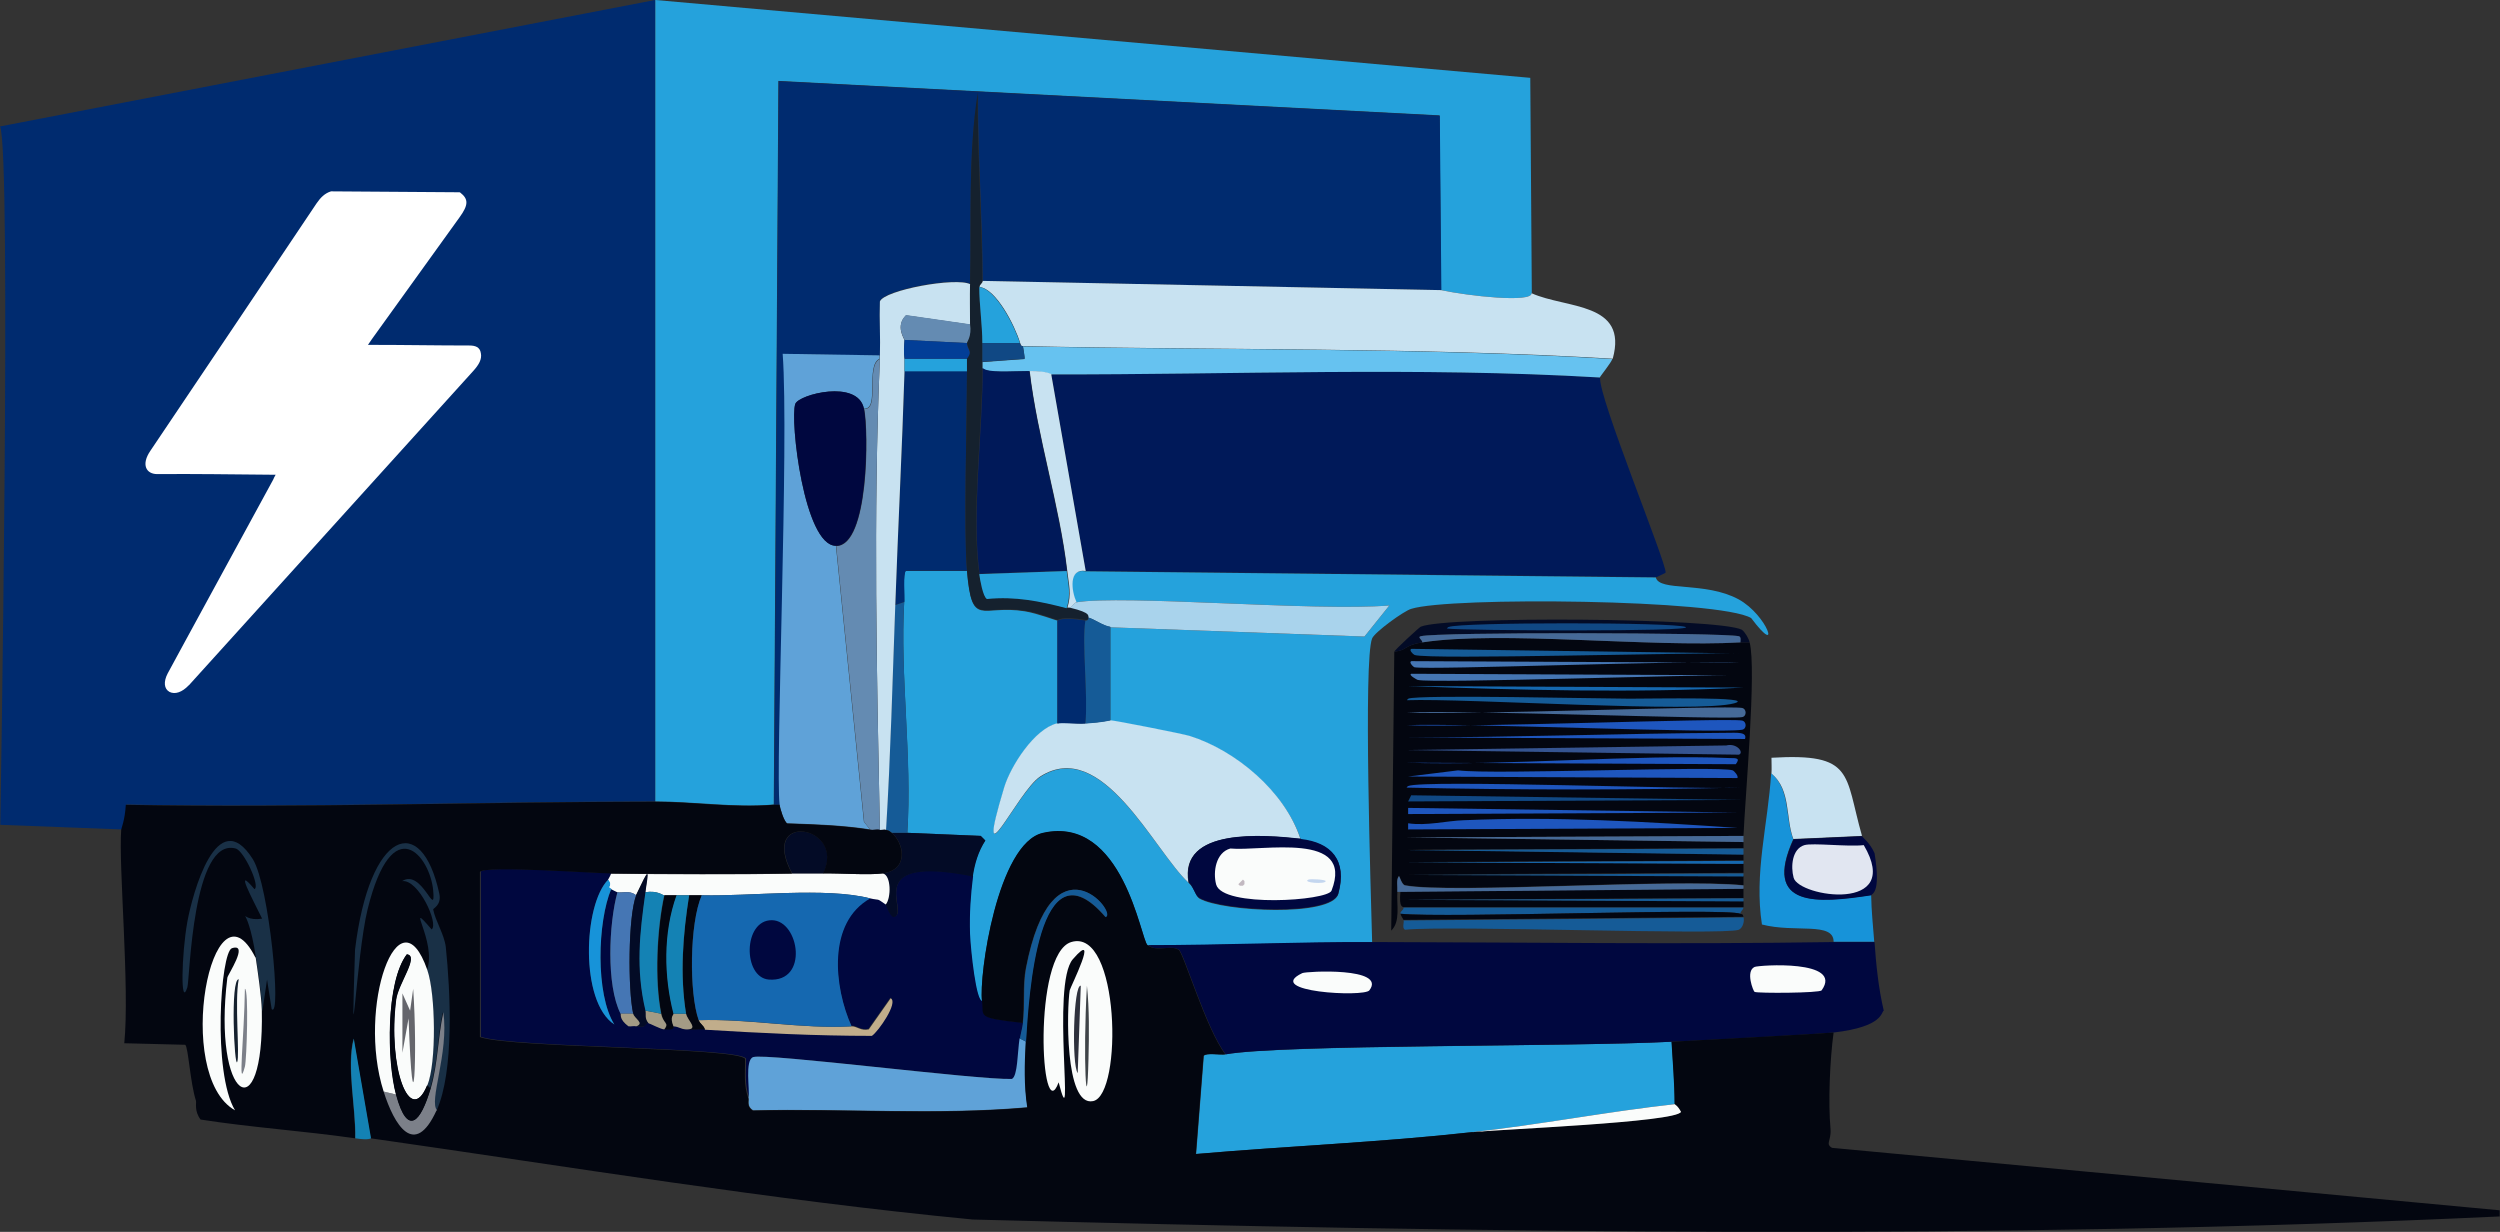
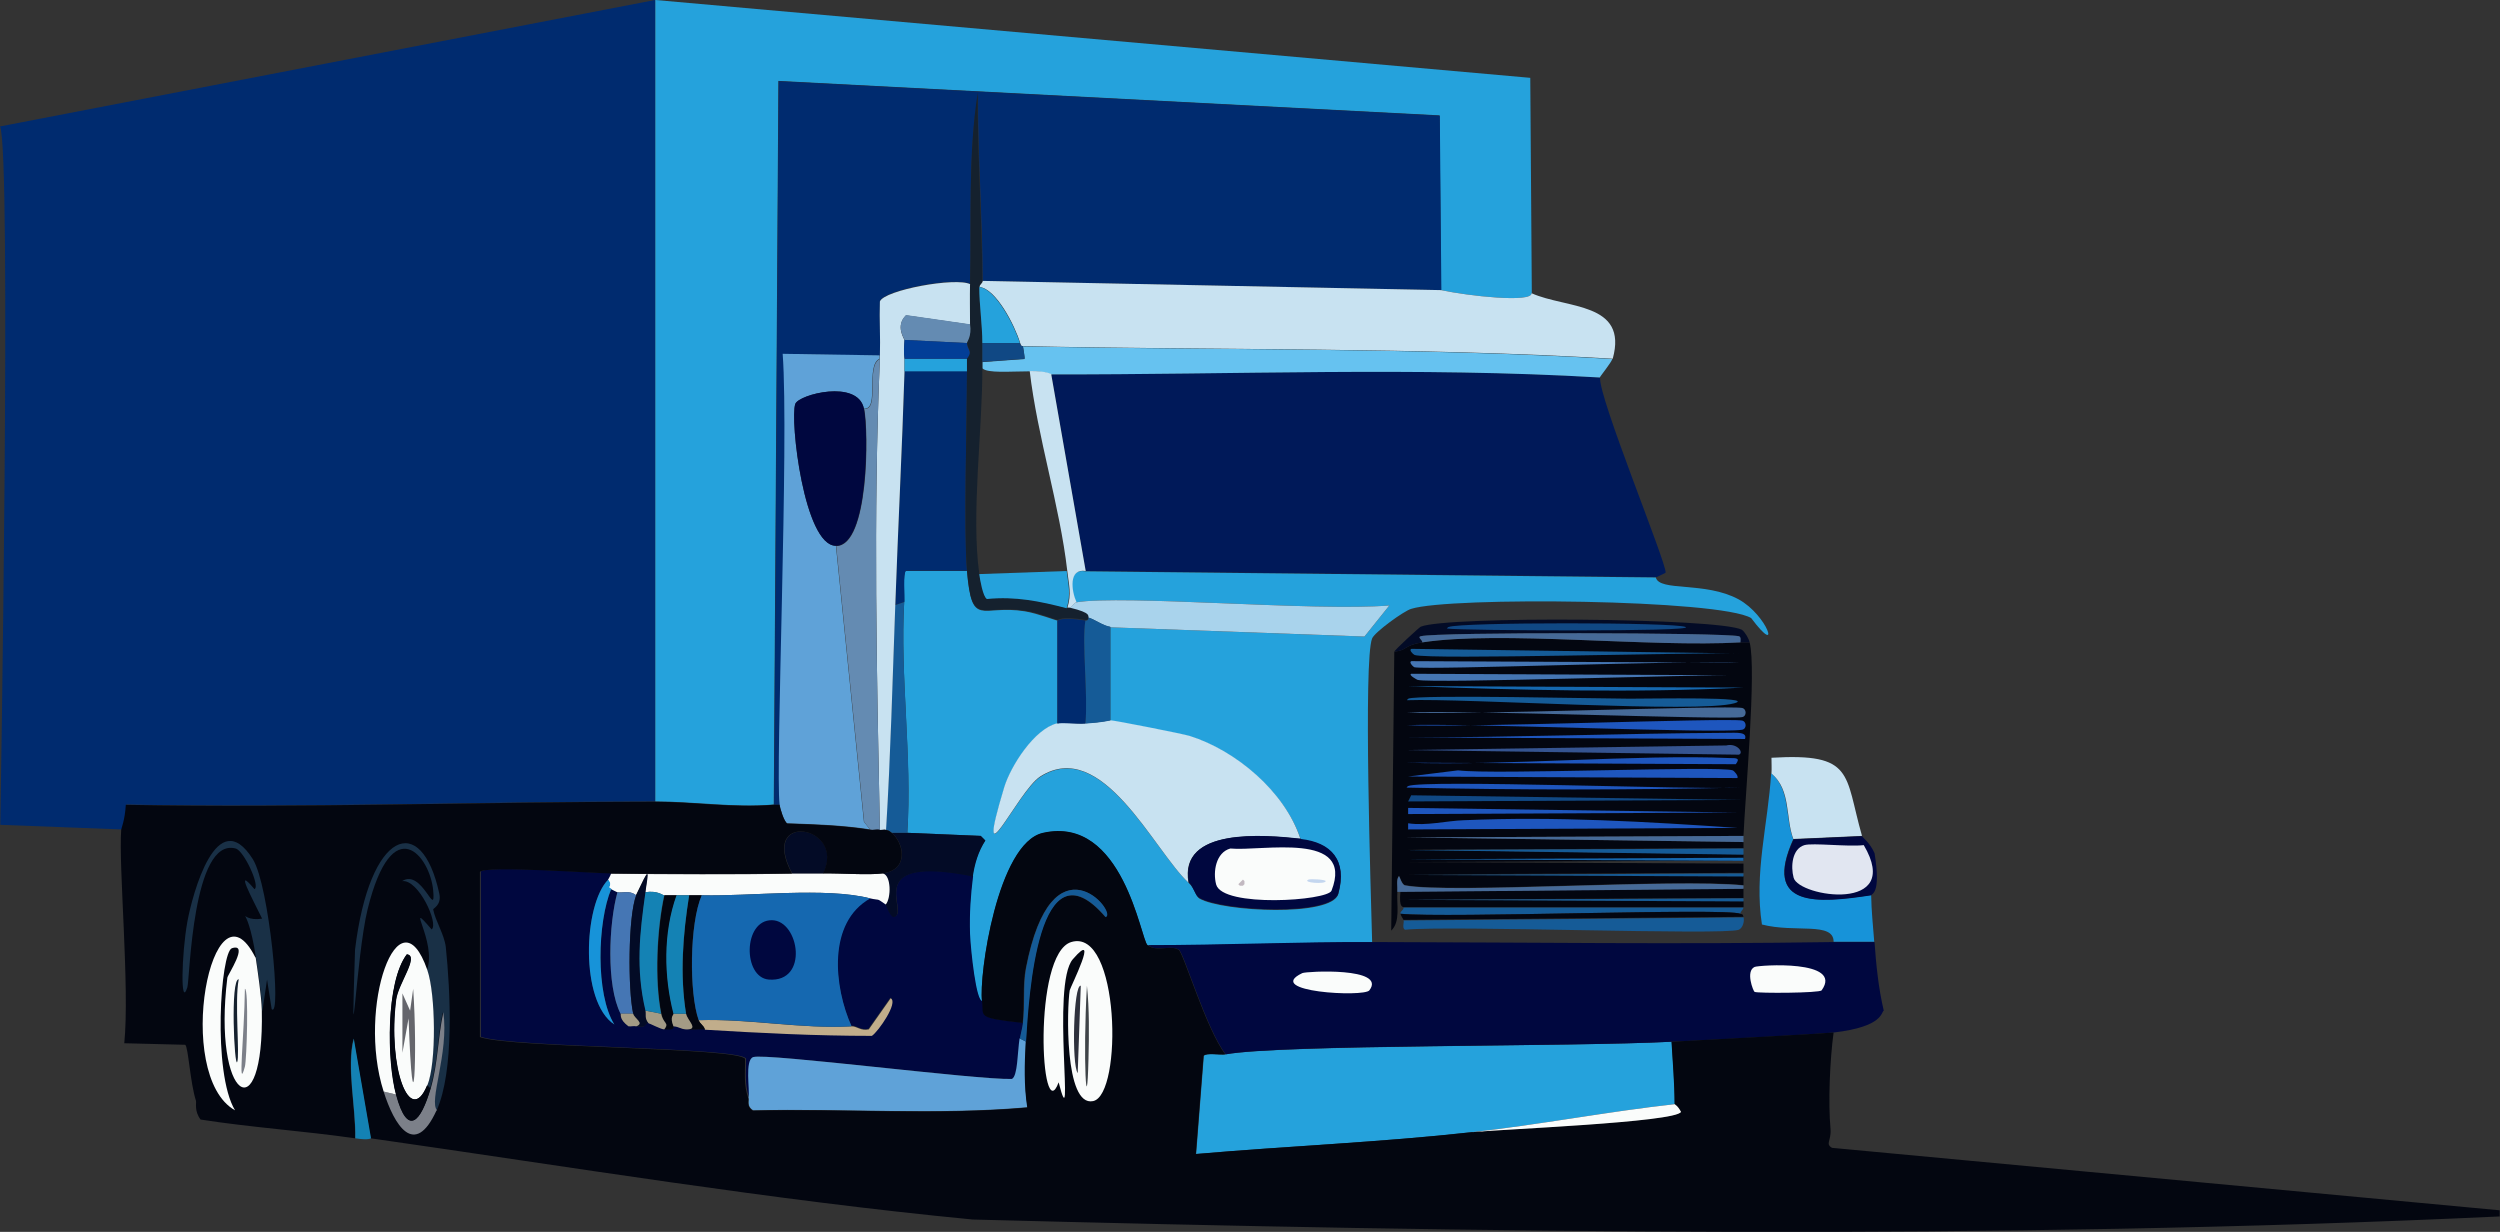
<svg xmlns="http://www.w3.org/2000/svg" viewBox="0 0 812.6 400.4">
  <rect x="0" y="0" width="812.6" height="400.4" fill="#333333" stroke="none" />
  <g>
    <g id="Livello_1">
      <g>
        <g>
          <path d="M212.9,0v260.5c-57.2,0-114.6,2.1-171.8,1-.3,5.1-1.5,7.7-1.5,8.1l-39.5-1.5S3.8,48.3,0,41.1L212.9,0Z" fill="#002b6f" />
          <path d="M497.8,95.3c.2,3.2-20.6.9-29.4-1l-.5-56.8-214.9-11.2-1.5,235.2c-12.8,1.1-25.9-1-38.5-1V0l284.4,25.3.5,70Z" fill="#25a2dc" />
          <path d="M468.4,94.3l-149-3c0-20.1-1.6-40.6-1.5-60.8-3.3,20.5-2.1,41.2-2.5,61.8-4.7-2.4-28,1.8-29.4,5.6-.2,5.9.2,11.9,0,17.7l-31.4-.5c2.1,28.3-2.4,135-1,146.5h-2l1.5-235.2,214.9,11.2.5,56.8Z" fill="#002b6f" />
        </g>
        <g>
          <path d="M520.1,122.7c-.7,6.1,21.5,60,21.3,63.4,0,.2-2.5,1.2-3,1.5l-185.5-2-11.2-63.9c59.4,0,119-2.5,178.4,1Z" fill="#001959" />
          <path d="M314.3,185.5c1.6,19,4.6,10.9,18.8,13.2,4.2.7,10.1,3,10.6,3v33.5c-7.4,1.8-15.1,13.9-17.2,20.8-10.1,33.4,4.2,1.2,11.7-3.5,20.1-12.9,36.8,24,48.2,34.5,1.9,1.7,2.1,4.2,3.5,5.1,7.7,4.3,43,6,45.1-1.5,3-10.8-2.3-16.6-12.2-17.7-5-15.3-21-28.8-36-33.5-2.2-.7-24.5-5-25.9-5.1v-30.4l82.6,3,8.1-10.1c-24.2,2-86.9-3.6-101.9-1-1.6-3.5-2.7-11.1,3-10.1l185.5,2c1.2,4.7,16,1.2,26.9,7.1,9.5,5.2,14,19.3,4.1,6.1-10.2-6.1-97.9-7-110.5-3-2.4.7-11.8,7.5-12.7,9.6-2.9,7-.4,83.2,0,98.8-24.4,0-48.6,1.1-73,1-2.2-1.7-7.9-42.4-34-36.5-14.7,3.3-20.9,46.5-19.8,54.7-2,.8-3.9-16.8-4.1-21.8-.2-6.5.2-12.3,1-18.8.5-4.1,1.8-8.2,4.1-11.7l-1.5-1.5-23.8-1c1.6-24.4-2.4-51.2-1-75,.1-1.9-.5-9.4.5-10.1h19.8Z" fill="#25a2dc" />
          <path d="M468.4,94.3c8.8,1.9,29.6,4.2,29.4,1,11.3,5.1,31.5,2.8,26.4,21.3-63.7-3.8-127.8-2.7-191.6-4.1,0,0-.6.4-1-1-1.8-5.9-7.9-17.7-13.2-18.2,0-1,1-1.1,1-2l149,3Z" fill="#c8e2f1" />
          <path d="M524.1,116.6c-.3,1.2-4,5.7-4.1,6.1-59.4-3.5-119-.9-178.4-1-.4,0-1.1-1-7.1-1-6.1,0-13.6.7-15.2-1,0-.7,0-1.4,0-2l13.7-1c.2,0-.4-3.5-.5-4.1,63.8,1.3,127.9.3,191.6,4.1Z" fill="#66c2f0" />
          <path d="M582.9,272.7c-10.1,22.3,7.7,21,25.3,18.2.1,5.6.6,9.8,1,15.2h-13.2c0-6.6-12.6-2.8-23.3-5.6-2.6-16.7,2-32.6,3-49.2,6.3,5.4,4.5,14.3,7.1,21.3Z" fill="#1793d9" />
          <path d="M605.2,271.7l-22.3,1c-2.6-7-.7-15.9-7.1-21.3.1-1.7,0-3.4,0-5.1,27-1.6,23.7,5.3,29.4,25.3Z" fill="#c8e2f1" />
          <path d="M566.7,288.9c0,1,0,2,0,3l-109.5.5,109.5.5c0,.7.1,1.4,0,2h-110.5c0-.3-1.6.6-1-5.1l111.5-1Z" fill="#030610" />
          <path d="M566.7,298.1c.4,1.3-.2,3.5-1.5,4.1-5.1,1.9-93.9-1.5-108.5,0-1.1-.5-.2-2.5-.5-3l110.5-1Z" fill="#155b97" />
          <path d="M566.7,295c-.2,1-1,1.1-1,2-5.1-2-95.7,1.5-110.5,0-.2-.8,1.1-1.1,1-2h110.5Z" fill="#155b97" />
          <path d="M566.7,292c0,.3,0,.7,0,1l-109.5-.5,109.5-.5Z" fill="#155b97" />
          <path d="M565.7,297c.8.3.7,0,1,1l-110.5,1c-.4-.7-.8-1.3-1-2,14.8,1.5,105.4-2,110.5,0Z" fill="#030610" />
          <path d="M341.7,121.7l11.2,63.9c-5.7-.9-4.6,6.6-3,10.1-.1,0-1.9,1.5-2,2-.3,0-.7,0-1,0,1.5-4.7.5-7.6,0-12.2-2.4-21-9.7-43.5-12.2-64.9,6,0,6.7,1,7.1,1Z" fill="#c8e2f1" />
          <path d="M198.7,283.9c-.1.5-.9,1.9-1,2-8.1,8.1-9.2,39.8,2,47.1-6.2-9.8-5.5-33.5-1-44.1.4.2,1.9,1,2,1-2.8,10.2-3.7,30.3,1,39.5.1.2-.5,1.8,2.5,4.1.8.1,1.8-.2,2.5,0,3.7,1,2.7-1.2,4.1-1,.3,0,4.1,1.9,5.1,2,3.7.3,2.9-1,3-1,1.8.1,2.3.9,4.1,1,2.5.2,4-.1,6.1,0,18,1.1,36.1,2.1,54.2,2,2.1-1.4,8.7-10.9,6.1-12.2l-7.1,10.1c-2.5.6-3.8-1.1-5.6-1-5.7-12.7-8-33.6,6.1-41.6,3.4.9,1.8-.3,5.1,2,.4.3,1,3.1,2.5,4.1,6.2-.5-11.9-20.6,25.9-13.2-.8,6.4-1.2,12.3-1,18.8.2,5,2,22.6,4.1,21.8.7,5-2.3,5.4,13.2,7.1-.2,1.7-.7,3.3-1,5.1-.7,4.7-.6,12.2-2.5,13.2-11.1.4-80.1-8.5-84.1-7.1-2.8,1-1,10.7-1.5,13.2-1.5-4.4-1-8.2-1-12.7-2.1-3.8-75.9-3.5-86.2-7.1v-53.7c1.5-2.1,37.3.5,42.6.5Z" fill="#00073f" />
          <path d="M422.8,272.7c-12.1-1.4-39.7-3.7-36.5,14.2-11.3-10.5-28-47.4-48.2-34.5-7.4,4.8-21.8,37-11.7,3.5,2.1-6.9,9.8-19,17.2-20.8,1.9-.4,6.2.2,9.1,0,6.1-.4,7.7-1,8.1-1,1.3,0,23.6,4.4,25.9,5.1,15,4.7,31,18.1,36,33.5Z" fill="#c8e2f1" />
          <path d="M314.3,120.6c0,17.5-1.1,51.6,0,64.9h-19.8c-1,.7-.4,8.3-.5,10.1l-3,1c.9-25.3,2.3-50.7,3-76h20.3Z" fill="#002b6f" />
          <path d="M360.9,203.8c-2.3-.3-5.3-2.6-7.1-3-.4,0,1.5-1.2-6.1-3,.1-.5,1.9-2,2-2,15-2.6,77.7,3,101.9,1l-8.1,10.1-82.6-3Z" fill="#a9d3ec" />
          <path d="M319.3,91.2c0,1-1,1.1-1,2,0,5.8,1,12.3,1,18.2,0,2,0,4.1,0,6.1,0,.7,0,1.4,0,2,.1,19.9-3.7,47.8-1,66.9.2,1.6,1.3,7.5,2.5,8.1,9.3-.8,17.1.8,25.9,3,.3,0,.7,0,1,0,7.6,1.8,5.7,2.9,6.1,3,.1,1.3-1,.9-1,1-7.9-1.3-8.7,0-9.1,0-.5,0-6.4-2.4-10.6-3-14.1-2.2-17.2,5.8-18.8-13.2-1.1-13.3,0-47.4,0-64.9,0-1.3,0-2.7,0-4.1,2-2.5,0-2.8,0-5.1,0-.4,1.6-2,1-6.1,0-4.4-.1-8.8,0-13.2.5-20.6-.7-41.3,2.5-61.8-.1,20.2,1.4,40.7,1.5,60.8Z" fill="#15212e" />
          <path d="M295,270.7l23.8,1,1.5,1.5c-2.3,3.5-3.5,7.6-4.1,11.7-37.7-7.5-19.6,12.7-25.9,13.2-1.5-1-2.1-3.7-2.5-4.1,1.8-2.2,1.8-9.7-1-10.1,9.1-1.2,6.8-10.3,3-13.2h5.1Z" fill="#030b26" />
          <path d="M295,270.7h-5.1c-1.2-.9-.9-.6-2-1,1.5-24.3,2.1-48.6,3-73l3-1c-1.4,23.8,2.7,50.6,1,75Z" fill="#155b97" />
          <path d="M352.8,201.7c-1.2,7.2.9,24.1,0,33.5-3,.2-7.3-.4-9.1,0v-33.5c.5,0,1.2-1.3,9.1,0Z" fill="#002b6f" />
          <path d="M360.9,203.8v30.4c-.4,0-2,.6-8.1,1,.9-9.4-1.2-26.3,0-33.5,0,0,1.1.2,1-1,1.8.5,4.8,2.7,7.1,3Z" fill="#155b97" />
          <path d="M543.4,338.6c.4,6.8.9,13.5,1,20.3-21.9,2.4-44,6.7-65.9,9.1-29.8,3.3-59.9,4.5-89.7,7.1l2.5-31.9c.8-1.1,5.5-.2,7.1-.5,17.9-3.2,112.7-2.4,145-4.1Z" fill="#25a2dc" />
          <g>
            <path d="M446.1,306.2c50,.1,100,.8,150,0h13.2c.5,7.4,1.3,15.1,3,22.3-.9.4,0,5.2-16.2,7.1-4.1.5-41.7,2.5-52.7,3-32.3,1.7-127.1.8-145,4.1-6.3-8.2-13.6-33-15.2-34-2.9-1.7-7.1.9-10.1-1.5,24.4,0,48.6-1.1,73-1Z" fill="#00073f" />
            <path d="M570.3,314.3c1.3-.6,29.1-2.5,21.8,7.6-.6.9-20.8,1-21.8.5-.4-.2-3-6.7,0-8.1Z" fill="#fafcfb" />
            <path d="M423.3,316.3c1.2-.6,27.6-2,21.8,5.6-1.7,2.3-34.6.5-21.8-5.6Z" fill="#fafcfb" />
          </g>
          <g>
            <path d="M565.7,208.8h3c2.3,8.6-1.5,51-2,62.9l-109.5.5,109.5,1.5c0,.7,0,1.4,0,2l-109.5.5,109.5,1.5c0,.7,0,1.4,0,2l-109.5.5,109.5.5c0,1,0,2,0,3l-109.5.5,109.5.5c0,1,0,2,0,3-22.5-2.3-95.3,2.8-110,0-1.1-.2-1.8-3.2-2-3-1,1.1-.4,3.1-.5,5.1-.3,4.3,1.1,9.7-2,12.7l1-90.7c4.3-.4,3.1-2.1,9.1-3,25.3-3.9,74.2,1.7,103.4,0Z" fill="#030610" />
            <g>
              <path d="M566.7,283.9c0,.3,0,.7,0,1l-109.5-.5,109.5-.5Z" fill="#155b97" />
              <path d="M566.7,275.8c0,.7,0,1.4,0,2l-109.5-1.5,109.5-.5Z" fill="#155b97" />
              <path d="M566.7,287.9c0,.3,0,.7,0,1l-111.5,1h-1c.1-1.9-.4-4,.5-5.1.2-.1.9,2.8,2,3,14.7,2.8,87.5-2.3,110,0Z" fill="#466a98" />
              <path d="M566.7,271.7c0,.7,0,1.4,0,2l-109.5-1.5,109.5-.5Z" fill="#466a98" />
-               <path d="M566.7,279.8c0,.3,0,.7,0,1l-109.5-.5,109.5-.5Z" fill="#1568b0" />
+               <path d="M566.7,279.8l-109.5-.5,109.5-.5Z" fill="#1568b0" />
              <path d="M458.7,210.9l107,1.5c-14.8-.4-100.9,2.1-105.9.5-.5-.2-2-1.7-1-2Z" fill="#155b97" />
              <polygon points="458.7 258.5 565.7 260 457.7 260.5 458.7 258.5" fill="#104884" />
              <path d="M474,250.4c11.6,1.5,85-1.6,89.2,0,.5.2,2,1.9,1.5,2.5l-107-.5,16.2-2Z" fill="#1e56be" />
              <path d="M457.7,227.1c3.3-1.4,62.6,0,72,0,7.2,0,41.8-.7,34,1.5-11.9,3.3-87.1-1.7-106.4-1,.1-.2.3-.4.5-.5Z" fill="#155b97" />
              <path d="M476,266.6c29.5-1.3,59.5.5,88.7,2.5l-107,.5v-2c6.1.9,12.3-.8,18.2-1Z" fill="#1e56be" />
              <path d="M566.2,234.2c1.6.3,1.6,2.8,0,3-8.1,1.3-88.5-2.2-109-1.5,17.4.9,103.6-2.4,109-1.5Z" fill="#1e56be" />
              <path d="M458.7,219l107,.5c-14.9-.3-99.8,2.7-104.9,1.5-.1,0-3.3-1.7-2-2Z" fill="#4576b4" />
              <path d="M457.7,223l109,.5c-36.2,1.8-72.8.8-109-.5Z" fill="#1568b0" />
              <polygon points="457.7 262.6 564.7 264.1 457.7 264.6 457.7 262.6" fill="#1e56be" />
              <path d="M561.1,238.2c3.4,0,6.9-.4,6.1,2l-110-.5c34.6,0,69.3-1.3,103.9-1.5Z" fill="#1e56be" />
              <path d="M458.7,214.9l107,.5c-18.4-.8-100.7,2.4-105.9,1.5-.3,0-2.1-1.7-1-2Z" fill="#4576b4" />
              <path d="M561.1,242.3c3.5-.9,5.9,2.4,4.1,3l-108-1.5,103.9-1.5Z" fill="#355491" />
              <path d="M566.2,230.1c1.6.3,1.6,2.8,0,3-5.4.9-91.6-2.4-109-1.5,17.4.9,103.6-2.4,109-1.5Z" fill="#466a98" />
              <path d="M562.2,246.4c2.3,0,3.5,0,2,2l-107-.5c31.4,1.1,75.6-2.8,104.9-1.5Z" fill="#1e56be" />
              <path d="M457.7,255.5c5-2.2,94.4,1.3,108,.5-35.7.8-72.8.8-108.5,0,.1-.2.3-.4.5-.5Z" fill="#1e56be" />
            </g>
          </g>
          <path d="M331.5,111.5h-12.2c0-5.9-1-12.4-1-18.2,5.3.6,11.4,12.4,13.2,18.2Z" fill="#25a2dc" />
          <path d="M331.5,111.5c.4,1.4,1,.9,1,1,.1.6.7,4,.5,4.1l-13.7,1c0-2,0-4.1,0-6.1h12.2Z" fill="#104884" />
-           <path d="M334.6,120.6c2.5,21.3,9.7,43.8,12.2,64.9l-28.4,1c-2.7-19.1,1.1-47,1-66.9,1.7,1.7,9.1,1,15.2,1Z" fill="#001959" />
          <g>
            <path d="M568.7,208.8h-3c0-.7.2-1.8-.5-2-5-1.2-98.4-1.4-103.4,0-1.2.4.6,1.2.5,2-6,.9-4.9,2.7-9.1,3,.2-.6,8.1-7.9,8.6-8.1,8.2-3.5,96.9-2.9,104.4,1,1.1.9,2.2,2.8,2.5,4.1Z" fill="#030b26" />
            <path d="M565.7,208.8c-29.2,1.7-78.1-3.9-103.4,0,.1-.8-1.7-1.7-.5-2,5-1.4,98.4-1.2,103.4,0,.8.2.5,1.3.5,2Z" fill="#466a98" />
            <path d="M470.9,203.8c3.5-1.6,73.5-1.6,77,0,3.6,1.6-72.5,1.2-77.6.5.1-.2.3-.4.5-.5Z" fill="#104884" />
          </g>
          <path d="M285.9,115.6c0,.3,0,.7,0,1-4.7,2.1.1,16.7-5.1,16.2-2-9.6-21.2-4.6-22.3-1.5-1.8,5.1,2.8,46.1,13.2,46.1l9.1,89.7,2,2.5c-8.8-1.4-17.9-1.7-26.9-2-1.1-.5-2.4-5-2.5-6.1-1.4-11.5,3.1-118.2,1-146.5l31.4.5Z" fill="#5fa2d8" />
          <path d="M315.3,92.3c-.1,4.4,0,8.8,0,13.2l-20.8-3c-3.6,3.5-.5,7.7-.5,8.1-.4,4.4,0,5.2,0,6.1,0,2.1,0,3.1,0,4.1-.8,25.3-2.1,50.7-3,76-.9,24.3-1.5,48.7-3,73-.4-.2-1.4.2-2,0-1-50.9-2.2-102.2,0-153.1,0-.3,0-.7,0-1,.2-5.9-.2-11.8,0-17.7,1.4-3.7,24.7-8,29.4-5.6Z" fill="#c8e2f1" />
          <path d="M333.5,338.6c-.4,7.2-.6,14.1.5,21.3-29.6,2.6-59.4.3-89.2,1-2.2-1.4-1.2-3.1-1.5-4.1.5-2.4-1.3-12.2,1.5-13.2,4-1.4,73,7.5,84.1,7.1,1.9-.9,1.8-8.5,2.5-13.2l2,1Z" fill="#5fa2d8" />
          <path d="M285.9,269.7c-.9-.2-2.1.2-3,0l-2-2.5-9.1-89.7c10.7,0,10.6-37.4,9.1-44.6,5.2.5.4-14.1,5.1-16.2-2.2,50.9-1,102.1,0,153.1Z" fill="#648bb2" />
          <path d="M257.5,283.9c3.4,0,6.8,0,10.1,0,6-.1,14.6.6,19.3,0,2.8.5,2.8,8,1,10.1-3.3-2.3-1.7-1.2-5.1-2-14.5-3.7-39.1-.6-54.7-1-1.3,0-2.9,0-4.1,0-1.4,0-2.8,0-4.1,0-1.5,0-3.9,0-4.1,0-.5,0-2-1.6-6.1-1,1-7.4,1.5-8.4-3,1-2.2-1.8-4.5-.6-6.1-1-.1,0-1.6-.8-2-1-1.8-.9.7-.7-1-3,0,0,.9-1.5,1-2,19.6.2,39.3.3,58.8,0Z" fill="#fafcfb" />
          <path d="M267.6,283.9c-3.4,0-6.8,0-10.1,0-11-20.6,17.9-15.6,10.1,0Z" fill="#030b26" />
          <g>
            <path d="M605.2,271.7c.1.5,2.4,1.9,4.1,5.6,2.2,13.5-1,13-1,13.7-17.6,2.7-35.5,4.1-25.3-18.2l22.3-1Z" fill="#00073f" />
            <path d="M586.5,274.7c2.7-.8,14.1.6,19.3,0,13,22.1-21.1,16.9-22.8,10.6-1-3.7-.5-9.4,3.5-10.6Z" fill="#e1e6f1" />
          </g>
          <path d="M346.7,185.5c.5,4.6,1.5,7.4,0,12.2-8.8-2.3-16.6-3.9-25.9-3-1.3-.6-2.3-6.5-2.5-8.1l28.4-1Z" fill="#25a2dc" />
          <path d="M206.8,291c-2.7,7-2.7,30.8-1,38.5h-4.1c-4.7-9.3-3.8-29.4-1-39.5,1.5.4,3.9-.8,6.1,1Z" fill="#4576b4" />
          <path d="M229.1,334.6c-.3-1.3-1.6-1.7-2-3,16.6-.5,33.1,2.9,49.7,2,1.8,0,3.1,1.6,5.6,1l7.1-10.1c2.6,1.3-4,10.8-6.1,12.2-18.1,0-36.2-.9-54.2-2Z" fill="#c1ad8b" />
          <path d="M209.9,289.9c-1.9,13.5-3.2,25,0,38.5.3,1.1-.4,2.3,1,4.1-1.3-.2-.4,2-4.1,1,2.8-1-.6-2.4-1-4.1-1.7-7.7-1.7-31.5,1-38.5,4.5-9.4,4.1-8.4,3-1Z" fill="#030b26" />
          <path d="M198.7,288.9c-4.5,10.6-5.2,34.3,1,44.1-11.3-7.3-10.1-39-2-47.1,1.7,2.4-.8,2.1,1,3Z" fill="#1793d9" />
          <path d="M220,291c-4.4,12.3-4.1,26.5-1,38.5.1.5-1.3.8,0,4.1-.2,0,.7,1.4-3,1,1.7-2.2-.3-1.6-1-5.1-2.2-10.8-1.4-27.7,1-38.5.2,0,2.6,0,4.1,0Z" fill="#030610" />
          <path d="M228.1,291c-4,9-4.2,31.8-1,40.6.5,1.3,1.7,1.7,2,3-2.1-.1-3.6.2-6.1,0,4.4.1.4-2.8,0-5.1-2-12.7-1-25.9,1-38.5,1.1,0,2.7,0,4.1,0Z" fill="#030610" />
          <path d="M223,329.5c.4,2.2,4.4,5.2,0,5.1-1.8-.1-2.3-.9-4.1-1-1.3-3.2.1-3.6,0-4.1h4.1Z" fill="#a39b85" />
          <path d="M214.9,329.5c.7,3.4,2.7,2.8,1,5.1-1,0-4.8-2-5.1-2-1.4-1.7-.7-2.9-1-4.1l5.1,1Z" fill="#a39b85" />
          <path d="M205.8,329.5c.4,1.6,3.8,3.1,1,4.1-.7-.2-1.7.1-2.5,0-3.1-2.3-2.4-3.8-2.5-4.1h4.1Z" fill="#a39b85" />
          <path d="M314.3,116.6c0,1.3,0,2.7,0,4.1h-20.3c0-.9,0-2,0-4.1h20.3Z" fill="#25a2dc" />
          <path d="M315.3,105.4c.6,4-1,5.6-1,6.1l-20.3-1c0-.4-3.1-4.6.5-8.1l20.8,3Z" fill="#648bb2" />
          <path d="M314.3,111.5c0,2.3,2,2.6,0,5.1h-20.3c0-.9-.4-1.6,0-6.1l20.3,1Z" fill="#023e97" />
          <path d="M280.8,132.8c1.5,7.2,1.6,44.7-9.1,44.6-10.3,0-15-41-13.2-46.1,1.1-3.1,20.3-8.1,22.3,1.5Z" fill="#00073f" />
          <g>
            <path d="M251.4,261.6h2c.1,1.1,1.5,5.6,2.5,6.1,9,.3,18,.6,26.9,2,.9.2,2.2-.2,3,0,.6.2,1.6-.2,2,0,1.1.4.8,0,2,1,3.7,2.9,6.1,12-3,13.2-4.7.6-13.3-.1-19.3,0,7.8-15.6-21.1-20.6-10.1,0-19.5.3-39.2.2-58.8,0-5.2,0-41.1-2.6-42.6-.5v53.7c10.3,3.6,84.1,3.3,86.2,7.1,0,4.5-.5,8.3,1,12.7.3.9-.7,2.7,1.5,4.1,29.8-.7,59.6,1.6,89.2-1-1.1-7.2-.9-14.1-.5-21.3.9-14.8,3.8-66.3,25.9-40.6,4.1-1.4-17.4-27.5-25.9,16.7-1.1,5.5-.3,12.4-1,17.7-15.5-1.7-12.5-2.1-13.2-7.1-1.1-8.2,5-51.4,19.8-54.7,26.1-5.9,31.8,34.8,34,36.5,3.1,2.4,7.3-.2,10.1,1.5,1.6,1,8.9,25.8,15.2,34-1.6.3-6.3-.6-7.1.5l-2.5,31.9c29.9-2.6,60-3.8,89.7-7.1,8.5-.9,66.5-3.2,67.9-6.6-1.1-2.2-2-2.4-2-2.5,0-6.8-.6-13.5-1-20.3,11-.6,48.6-2.6,52.7-3-1.2,8.9-1.8,22.6-1,31.4.3,3.8-1.8,4.8.5,6.1l217,20.3v2c-165.3,7.7-330.9,5.3-496.3,1-65.5-6.3-130.6-17.1-195.7-26.4l-5.6-32.4c-2.4,9.3.8,22.3.5,32.4-16.6-2.4-33.6-3.5-50.2-6.1-2.1-2.8-1.3-5.3-1.5-6.1-1.9-5.9-2.5-17.6-3.5-18.2l-19.8-.5c1.8-17.9-1.9-57.8-1-69.4,0-.4,1.2-3,1.5-8.1,57.3,1.1,114.6-1,171.8-1,12.7,0,25.8,2.1,38.5,1Z" fill="#030610" />
            <g>
              <path d="M544.4,358.9c0,.2.9.4,2,2.5-1.5,3.4-59.4,5.7-67.9,6.6,21.9-2.4,44-6.7,65.9-9.1Z" fill="#fafcfb" />
              <g>
                <path d="M120.6,370c-.3,0-.5.7-5.1,0,.2-10.1-2.9-23.1-.5-32.4l5.6,32.4Z" fill="#1482b4" />
                <path d="M141.9,360.9c-2.9-2.8,3.9-18.6,2-31.9-1.7,8.3-1.6,16.6-4.1,24.8l-1-1c3-7.3,2.7-29.7,0-37.5,3.3-9.3-7.6-23.8,1.5-13.2,2.4-1.8-4.3-16.4-9.6-15.7,6.5-4.2,11,12.8,10.1,3-1-11-13.2-26.6-21.3,6.1-3.8,15.4-5.6,60.4-4.1,13.2,4.7-38.9,21.6-45.1,27.4-18.2.8,3.7-2.1,4.8-2,5.1.7,3.7,3.6,8.1,4.1,12.2,1.5,14.4,2.8,40.3-3,53.2Z" fill="#193046" />
                <path d="M85.2,328.5c0-4.3-1.3-12.5-2-17.2-3.1-20.4-6.8-11.3,2-12.7-3.1-6.4-9.3-17.7-2.5-9.6,2-.8-3.4-12.5-6.1-13.2-14.1-3.8-14.9,42.7-15.7,45.1-2.3,7.2-1.9-10.7,0-21.3,1.6-8.8,9.6-38.9,21.3-20.3,5.3,8.5,9.4,52,6.1,48.7l-1.5-9.6-1.5,10.1Z" fill="#193046" />
                <path d="M141.9,360.9c-7.2,15.8-13.8,4.7-17.2-6.1l4.1,1c3.8,14,8,8.7,11.2-2,2.4-8.3,2.3-16.5,4.1-24.8,1.9,13.3-4.9,29.1-2,31.9Z" fill="#7c8089" />
                <g>
                  <path d="M333.5,338.6l-2-1c.3-1.8.8-3.4,1-5.1.7-5.3,0-12.2,1-17.7,8.5-44.2,30-18.1,25.9-16.7-22-25.8-25,25.8-25.9,40.6Z" fill="#155b97" />
                  <g>
                    <path d="M348.2,306.2c15.8-4.8,16.8,49.7,7.1,51.7-9.4,2-8.5-30.6-7.6-36,.1-.8,10-20.5,1-10.1-7.1,8.2.9,61.4-4.6,40-5.8,15.8-8.6-41.8,4.1-45.6Z" fill="#fafcfb" />
                    <path d="M351.3,320.4l-1,28.4c-2-2.6-1.4-28.9,1-28.4Z" fill="#2e313c" />
                    <path d="M353.3,320.4c.8,7.5.7,16,.5,23.8-.5,21.6-1.9.1-.5-23.8Z" fill="#3f4448" />
                  </g>
                </g>
                <g>
                  <path d="M83.1,311.2c.7,4.7,1.9,12.9,2,17.2.8,39.9-16.1,29.1-11.2-10.6,0-.8,7.2-11.4,1.5-9.6-3.7,1.2-6.4,40.5,1,52.7-20.3-11.4-7.4-77.5,6.6-49.7Z" fill="#fafcfb" />
                  <path d="M79.6,321.4c1.3,0,.6,23.1,0,25.3-2.4,8.9-.2-9.7,0-25.3Z" fill="#7c8089" />
                  <path d="M77.6,318.3c-1.4,7.1.4,24.8-.5,26.9-.9,2.1-2.3-27.1.5-26.9Z" fill="#15212e" />
                </g>
                <g>
                  <path d="M138.9,315.3c2.7,7.8,3,30.2,0,37.5-5.7,13.7-12.9-5.9-10.1-27.9.7-5.2,7.6-14.2,3.5-14.7-6.9,9-6.5,34.6-3.5,45.6l-4.1-1c-8.8-27.5,5-66.1,14.2-39.5Z" fill="#fafcfb" />
                  <path d="M138.9,352.8l1,1c-3.1,10.7-7.4,16-11.2,2-3-11-3.3-36.6,3.5-45.6,4.1.5-2.9,9.5-3.5,14.7-2.8,22,4.5,41.6,10.1,27.9Z" fill="#030610" />
                  <path d="M134.3,321.4c1.5,21.5,0,50.8-1.5,9.6l-2,11.2v-19.3l2.5,5.6,1-7.1Z" fill="#65666c" />
                </g>
              </g>
            </g>
          </g>
          <path d="M215.9,291c-2.4,10.8-3.2,27.7-1,38.5l-5.1-1c-3.2-13.6-1.9-25.1,0-38.5,4-.6,5.6,1,6.1,1Z" fill="#1482b4" />
          <path d="M224,291c-2,12.6-3.1,25.8-1,38.5h-4.1c-3.1-12-3.4-26.3,1-38.5,1.2,0,2.7,0,4.1,0Z" fill="#1482b4" />
          <g>
            <path d="M282.9,292c-14.1,7.9-11.8,28.9-6.1,41.6-16.6.9-33.1-2.6-49.7-2-3.1-8.8-3-31.5,1-40.6,15.7.4,40.3-2.7,54.7,1Z" fill="#1568b0" />
            <path d="M250.9,299.1c8.9.1,12.1,20.3-1,19.3-8.5-.7-8.4-19.4,1-19.3Z" fill="#00073f" />
          </g>
          <g>
            <path d="M422.8,272.7c9.9,1.1,15.2,6.9,12.2,17.7-2.1,7.5-37.4,5.8-45.1,1.5-1.5-.8-1.7-3.3-3.5-5.1-3.2-17.9,24.4-15.5,36.5-14.2Z" fill="#00073f" />
            <g>
              <path d="M399.9,275.8c10.2,1,40.5-5.8,32.9,13.7-1.3,3.3-35.4,5.6-37.5-2-1.1-4.1-.1-10.4,4.6-11.7Z" fill="#fafcfb" />
              <path d="M425.3,285.9c.8-.3,5.6,0,5.6.5,0,1.1-7.9.5-5.6-.5Z" fill="#c3d6ef" />
              <polygon points="404 285.9 404.5 286.4 404.5 287.4 404 287.9 403 287.9 402.5 287.4 403 286.9 403.5 286.4 404 285.9" fill="#c2b9c1" />
            </g>
          </g>
        </g>
      </g>
-       <path d="M149.6,62.6c2.7,2.1,2.7,4-.2,8-9.5,13.2-19,26.4-28.5,39.6-.4.6-.8,1.2-1.3,1.9.6,0,1.1,0,1.6,0,10.4,0,20.9.2,31.3.2,2,0,3.5.5,3.8,2.5.4,2-.7,3.8-2.4,5.7-30.7,33.9-61.4,67.9-92.1,101.8-.2.2-.3.4-.5.5-2.1,2.2-4.4,3-6.2,2.1-1.8-1-2-3.3-.6-6,1.9-3.5,3.8-7,5.7-10.5,9.5-17.5,19.1-35,28.6-52.5.2-.5.4-.9.8-1.6h-1.8c-12.2-.1-24.4-.3-36.7-.2-3.6,0-5.3-3.1-2.2-7.6,18.1-26.8,36-53.6,54-80.4,1.3-1.9,2.7-3.3,4.7-3.9,13.9.1,27.9.2,41.8.3Z" fill="#fff" />
    </g>
  </g>
</svg>